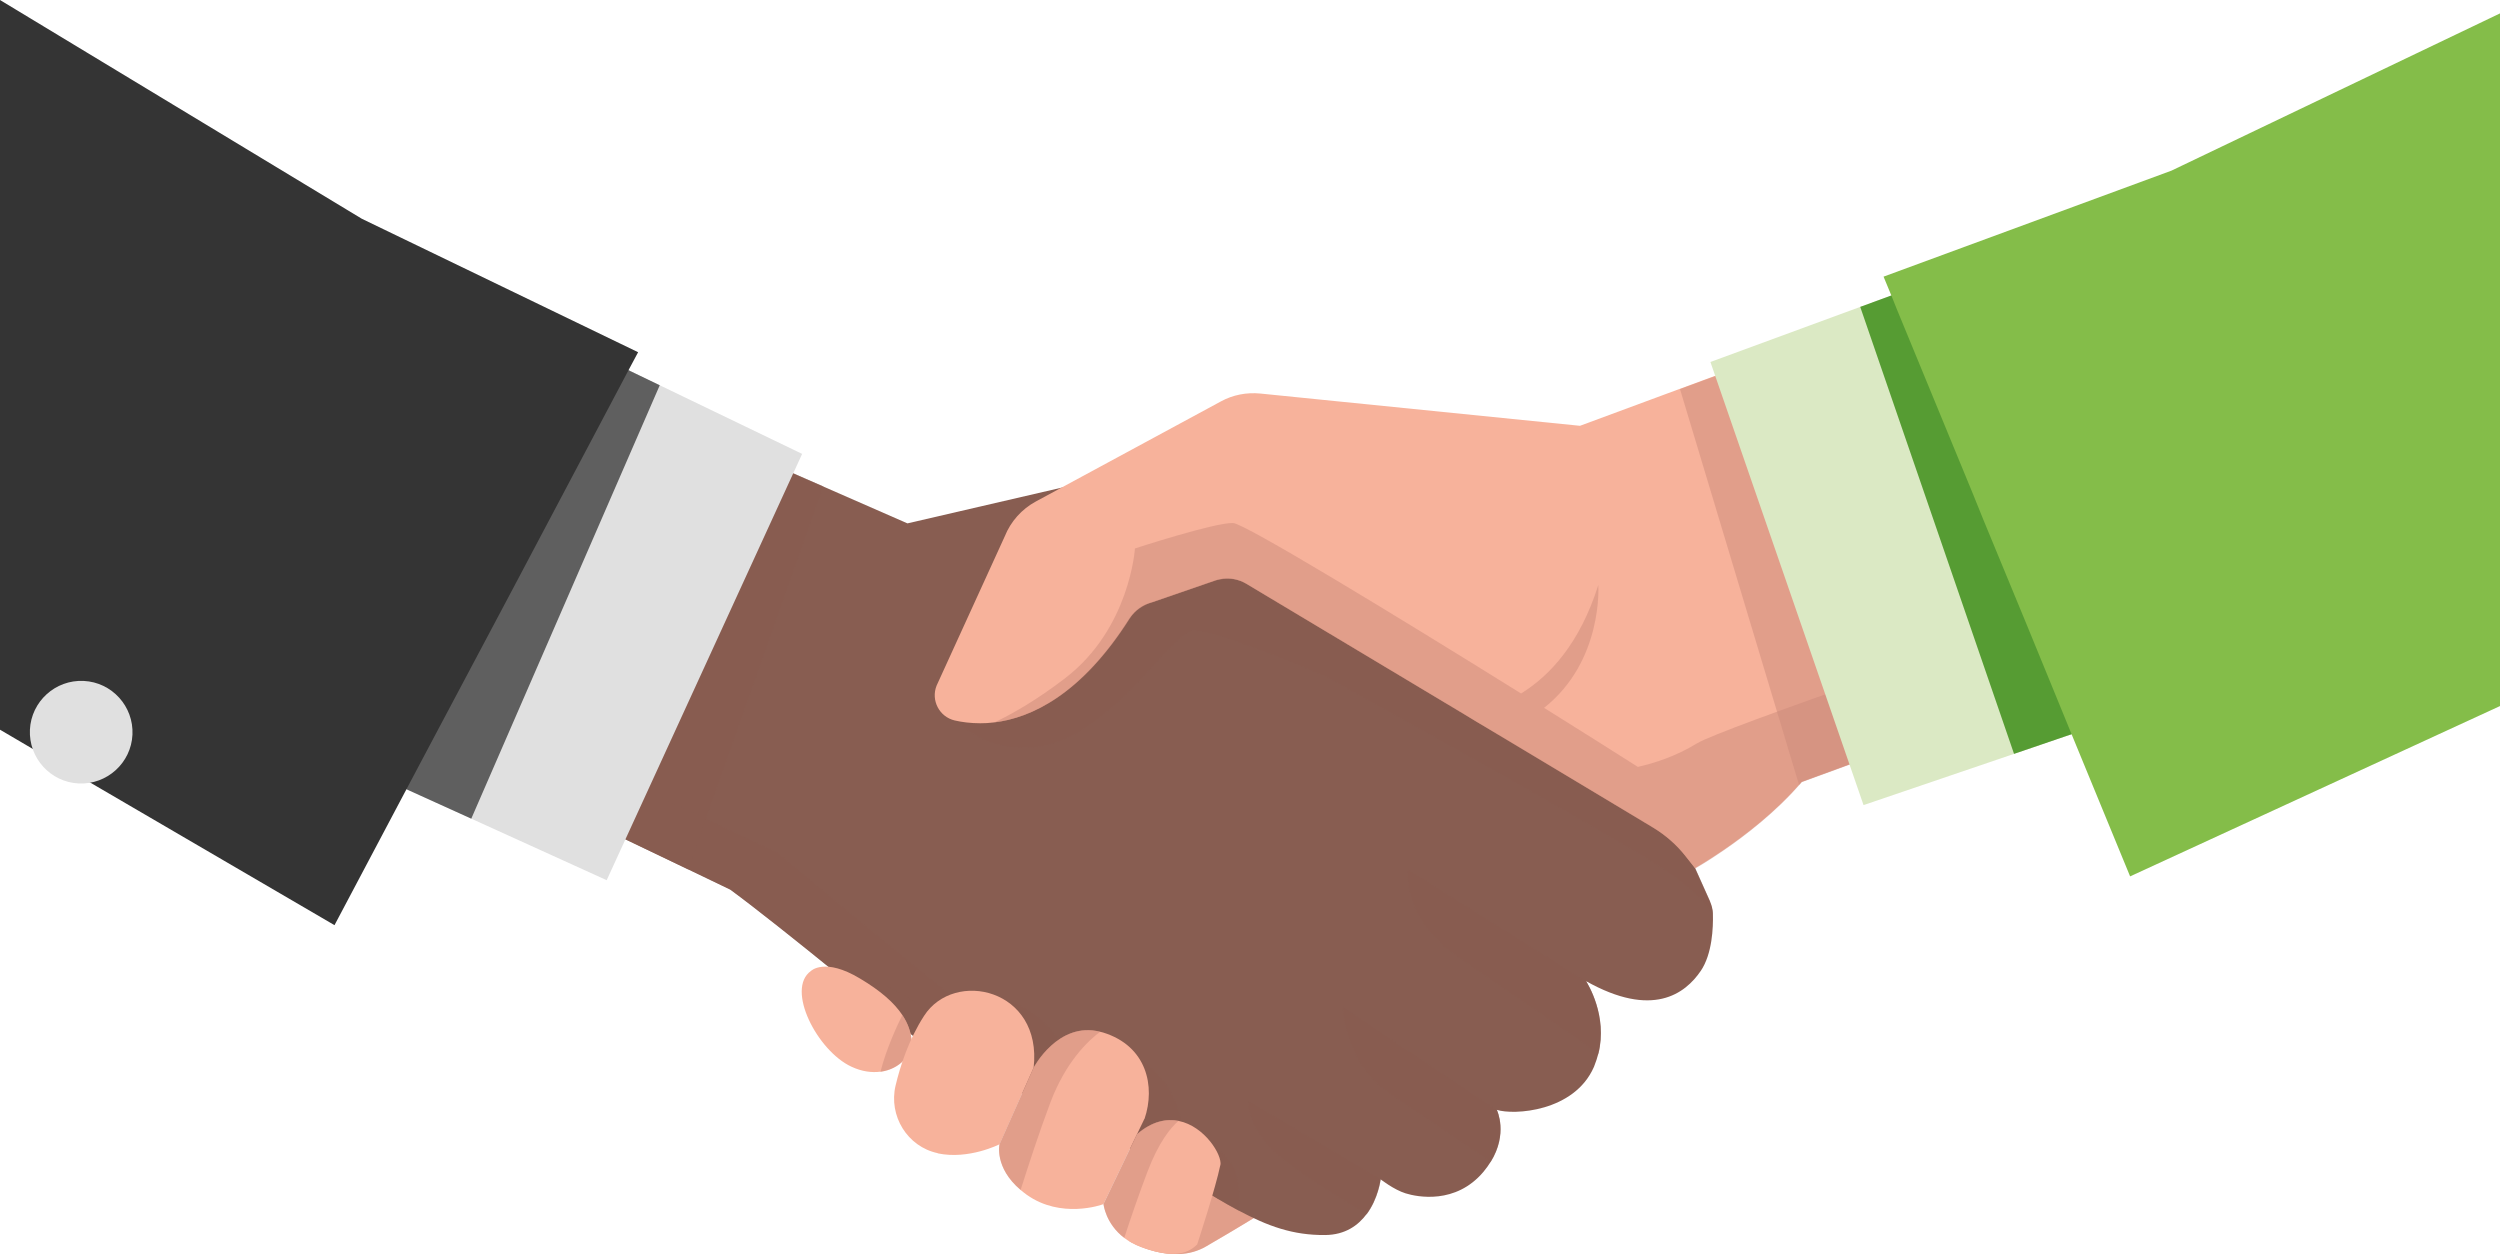
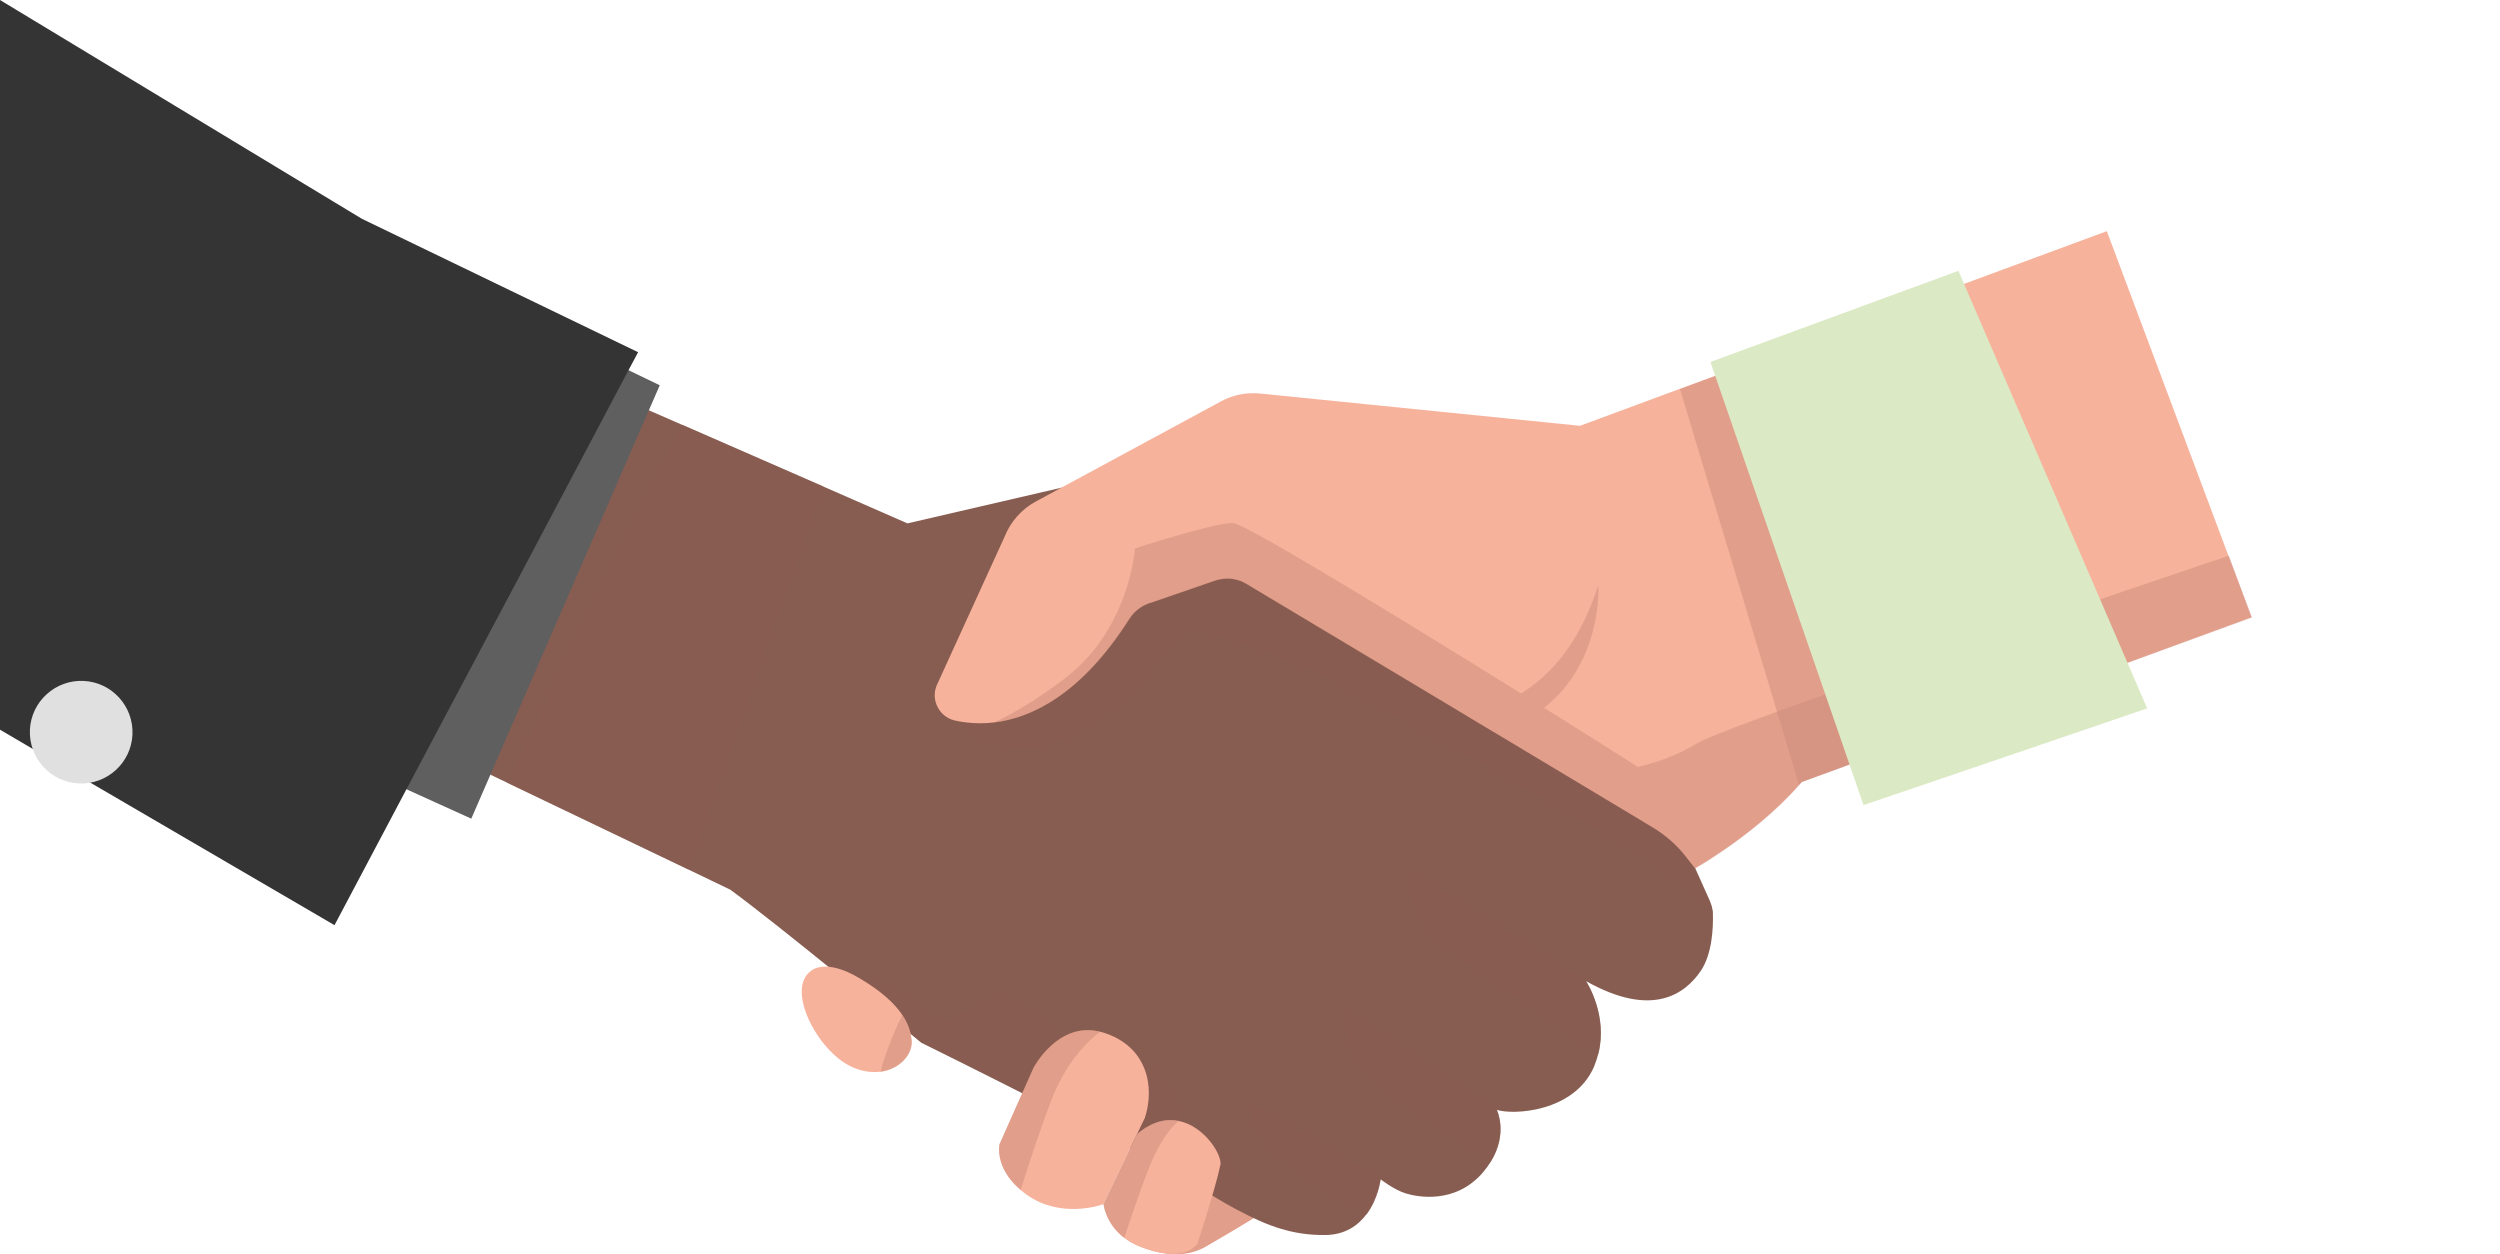
<svg xmlns="http://www.w3.org/2000/svg" id="Calque_1" viewBox="0 0 543.2 272.51">
  <defs>
    <style>.cls-1{fill:#343434;}.cls-2{fill:#5f5f5f;}.cls-3{fill:#f7b29b;}.cls-4{fill:#569c33;}.cls-5,.cls-6{isolation:isolate;opacity:.5;}.cls-5,.cls-7{fill:#885d51;}.cls-8{fill:#e0e0e0;}.cls-6{fill:#cd8b7a;}.cls-9{fill:#84bd49;}.cls-10{fill:#dbe9c4;}</style>
  </defs>
  <g id="Calque_2">
    <g id="Calque_1-2">
      <g>
        <path class="cls-3" d="m245.43,269.71s9.2,5.46,16.63,1.11c7.44-4.31,12.65-7.58,12.65-7.58l-16.31-9.56-12.97,16.02h0Z" />
        <path class="cls-6" d="m245.43,269.71s9.2,5.46,16.63,1.11c7.44-4.31,12.65-7.58,12.65-7.58l-16.31-9.56-12.97,16.02h0Z" />
        <path class="cls-7" d="m369.56,210.93c-3.41,5.03-10.53,10.35-24.93,2.26h0c.32.54,4.71,7.51,2.66,15.74-.22.9-.54,1.8-.9,2.73,0,.07-.07.14-.07.18-4.28,9.77-17.46,10.49-21.09,9.31h0c.07.18,2.44,5.17-1.33,11.28-.43.72-.97,1.44-1.58,2.19-6.04,7.15-14.41,5.46-16.92,4.67-2.55-.79-5.43-3.05-5.43-3.05,0,0-.5,4.17-3.05,7.58-1.8,2.41-4.6,4.49-8.98,4.53-7.01.07-12.5-1.94-18.86-5.35-1.44-.75-2.91-1.62-4.46-2.51-1.98-1.19-4.1-2.48-6.36-3.88-11.89-7.26-58.1-30.07-58.1-30.07,0,0-8.55-7.08-18.29-14.95-8.41-6.83-17.71-14.26-23.21-18.29l-9.2-4.42-26.84-12.86-12.61-6.04-36.18-17.32,49.76-71.1,24.54,10.71,30.75,13.44,18.29,8.01,41.68-9.66,9.99-2.34,33.41,21.2,82.74,52.46,3.31,13.26,3.27,7.29h0c.36.83.57,1.69.61,2.59v.18c.07,2.73-.11,8.55-2.66,12.29l.04-.04Z" />
-         <path class="cls-5" d="m264.68,260.48c-1.98-1.19-4.1-2.48-6.36-3.88-11.86-7.26-58.06-30.07-58.06-30.07,0,0-8.55-7.08-18.29-14.95-8.41-6.83-17.71-14.23-23.21-18.29l-9.2-4.42-26.87-12.86,5.71-9.92,40.63,19.19s50.41,42.47,64.99,51.63c14.55,9.16,30.14,21.09,30.14,21.09l.54,2.48h-.04Z" />
        <polygon class="cls-5" points="178.92 105.7 149.53 188.91 110.05 170.01 148.17 92.26 178.92 105.7" />
        <path class="cls-5" d="m371.61,195.92h0l-3.27-7.29-3.31-13.26-82.74-52.46h0l-33.41-21.2-9.99,2.34-6.29,9.05-28.1,38.52s4.81,12.07,20.19,10.78c15.38-1.29,28.38-22.63,33.81-25.19,2.16-1.01,14.19,3.27,29.14,9.59,22.06,12.22,65.14,36.22,74.3,42.36,4.99,3.38,8.19,6.65,10.2,9.34-.04-.9-.25-1.76-.61-2.55l.07-.04Z" />
        <path class="cls-5" d="m347.35,228.97c-8.69-6.11-23.28-16.02-30.72-21.13-12.22-8.37-10.71-18.93-10.71-18.93l38.73,24.32h0c.32.54,4.71,7.51,2.66,15.74h.04Z" />
        <path class="cls-5" d="m323.93,252.47c-6.18-4.17-16.31-10.99-22.46-15.2-9.34-6.36-9.74-18.54-9.74-18.54l33.52,22.46h0c.07.18,2.44,5.17-1.33,11.25v.04Z" />
        <path class="cls-5" d="m300,256.28s-.5,4.17-3.05,7.58c-5.35-3.2-13.11-7.98-18.04-11.82-8.12-6.32-7.69-12.9-7.69-12.9l28.81,17.1-.04.04Z" />
        <path class="cls-3" d="m489.34,134.05l-69.59,25.47-28.28,10.35c-.22.25-.4.47-.61.68-5.28,6.04-11.78,10.99-16.46,14.19-3.63,2.48-6.11,3.88-6.11,3.88l-1.98-2.51c-1.98-2.55-4.42-4.67-7.15-6.32l-11.78-7.08-22.35-13.4-4.17-2.48-2.66-1.62-47.39-28.38c-1.76-1.04-3.81-1.4-5.78-.97-.32.07-.65.14-.97.25l-13.65,4.71-.79.25c-.25.11-.54.22-.79.32-.86.4-1.65.97-2.34,1.65-.4.4-.75.86-1.08,1.33-10.42,16.49-21.31,21.63-29.46,22.6-1.04.14-2.01.18-2.95.18-2.12,0-4.02-.25-5.57-.61-3.34-.79-5.21-4.38-3.92-7.58l14.8-32.41c1.29-3.23,3.7-5.93,6.75-7.58l40.2-21.74c2.62-1.44,5.6-2.01,8.59-1.72l69.45,7.01,21.56-7.98,28.13-10.38,64.78-23.93,26.41,70.49,4.99,13.33h.14Z" />
-         <polygon class="cls-8" points="174.29 98.62 131.82 191.25 102.4 177.88 72.54 164.34 122.55 73.69 143.35 83.71 174.29 98.62" />
        <path class="cls-5" d="m269.1,263.03c-3.27-1.76-6.75-3.92-10.81-6.4-11.86-7.26-58.06-30.07-58.06-30.07,0,0-8.55-7.08-18.29-14.95,4.38.14,13.19,1.72,22.24,10.85l12.04-5.71s13.15,1.08,18.14,18.4l12.4-5.53s8.84,4.24,10.2,15.63c0,0,9.95,3.56,11.64,9.81.86,3.31.79,6.07.54,7.94l-.04.04Z" />
        <path class="cls-3" d="m191.32,232.85c-1.87.25-4.02,0-6.32-1.08-7.4-3.41-14.34-16.85-8.8-20.8,0,0,2.98-2.98,10.67,1.65,4.53,2.69,7.47,5.32,9.2,7.94,1.22,1.83,1.83,3.63,2.01,5.46.29,3.05-2.55,6.29-6.75,6.86v-.04Z" />
        <path class="cls-6" d="m191.32,232.85c1.19-4.74,3.41-9.59,4.74-12.32,1.22,1.83,1.83,3.63,2.01,5.46.29,3.05-2.55,6.29-6.75,6.86h0Z" />
-         <path class="cls-3" d="m203.75,250.56c-6.61-1.4-10.71-8.12-9.16-14.69,1.01-4.24,2.84-9.95,6.18-15.13,6.57-10.24,25.76-5.89,23.82,11.25l-7.4,16.63s-6.68,3.41-13.44,1.98v-.04Z" />
        <path class="cls-3" d="m248.66,243.09l-8.91,18.54c-.5.22-9.23,3.23-16.63-2.01-.47-.36-.93-.68-1.33-1.04-5.78-4.89-4.6-9.95-4.6-9.95l7.4-16.63s5.32-10.17,14.51-7.8c.18.04.4.11.57.14,9.56,2.95,11.39,11.75,9.02,18.75h-.04Z" />
        <path class="cls-3" d="m265.15,253.15c-.97,4.85-5.03,17.25-5.03,17.25-1.69,1.62-4.49,3.34-12.07.61-1.51-.54-2.73-1.26-3.74-2.01-4.1-3.09-4.53-7.37-4.53-7.37l7.29-15.2c3.27-2.8,6.36-3.41,9.05-2.87,5.64,1.15,9.49,7.44,9.05,9.63l-.04-.04Z" />
        <path class="cls-6" d="m239.07,224.16c-2.62,1.94-7.47,6.5-10.81,15.31-2.48,6.57-4.81,13.76-6.5,19.08-5.78-4.89-4.6-9.95-4.6-9.95l7.4-16.63s5.32-10.17,14.51-7.8h0Z" />
        <path class="cls-6" d="m256.1,243.52c-1.76,1.51-4.35,4.67-6.79,11.1-2.05,5.39-3.77,10.49-5.03,14.34-4.1-3.09-4.53-7.37-4.53-7.37l7.29-15.2c3.27-2.8,6.36-3.41,9.05-2.87h0Z" />
        <path class="cls-6" d="m484.35,120.72c-51.2,17.28-110.37,37.58-115.65,40.81-4.56,2.8-9.23,4.28-12.83,5.1-5.53-3.52-12.61-7.98-20.37-12.83,12.9-10.2,11.78-26.69,11.78-26.69-3.99,12.65-10.49,19.69-16.78,23.57-27.34-17.03-60.18-37.01-62.59-37.04-4.02-.11-21.31,5.53-21.31,5.53,0,0-1.08,17.43-15.23,28.24-6,4.6-11.25,7.62-15.31,9.56,8.16-.97,19.01-6.14,29.46-22.6.29-.5.68-.93,1.08-1.33.14-.14.32-.29.47-.43,0,0,.07-.07.11-.07.18-.14.32-.25.5-.4h.04c.18-.11.32-.22.5-.32,0,0,.07-.04.11-.07.18-.11.4-.22.61-.32.11-.07.25-.11.36-.18.14-.07.29-.11.4-.14l.79-.25,13.65-4.71s.32-.11.47-.14h.11c.11,0,.22-.07.32-.07,1.98-.43,4.06-.11,5.82.97l47.39,28.38,6.83,4.1,22.35,13.4h0l11.78,7.08c2.77,1.65,5.17,3.81,7.15,6.32l1.98,2.51s2.51-1.4,6.11-3.88c4.85-3.31,11.64-8.55,17.03-14.87l97.83-35.78-4.99-13.33.04-.11Z" />
        <path class="cls-6" d="m419.79,159.52l-28.28,10.35c-.22.25-.4.47-.61.68l-25.87-86.01,28.13-10.38,26.59,85.37h.04Z" />
        <polygon class="cls-10" points="466.53 153.92 437.61 163.8 404.91 174.93 371.64 78.65 404.19 66.68 425.53 58.85 466.53 153.92" />
-         <polygon class="cls-4" points="466.53 153.92 437.61 163.8 404.19 66.68 425.53 58.85 466.53 153.92" />
-         <polygon class="cls-9" points="543.2 2.91 543.2 153.41 462.83 190.42 450.11 159.52 446.16 149.86 440.34 135.67 430.96 112.96 428.62 107.17 412.13 67.15 410.95 64.2 409.26 60.11 471.81 37.08 543.2 2.91" />
        <polygon class="cls-2" points="143.35 83.71 102.4 177.88 72.54 164.34 122.55 73.69 143.35 83.71" />
        <polygon class="cls-1" points="138.65 76.53 136.56 80.44 133.65 85.94 114.83 121.51 111.92 127.01 93.34 162 88.31 171.49 72.68 201.02 19.62 170.05 7.11 162.72 0 158.55 0 0 78.61 47.53 138.65 76.53" />
        <path class="cls-8" d="m28.78,159.63c-.29,6.14-5.53,10.89-11.68,10.6-6.14-.29-10.89-5.53-10.6-11.68.29-6.14,5.53-10.89,11.68-10.6,6.14.29,10.89,5.53,10.6,11.68Z" />
      </g>
    </g>
  </g>
</svg>